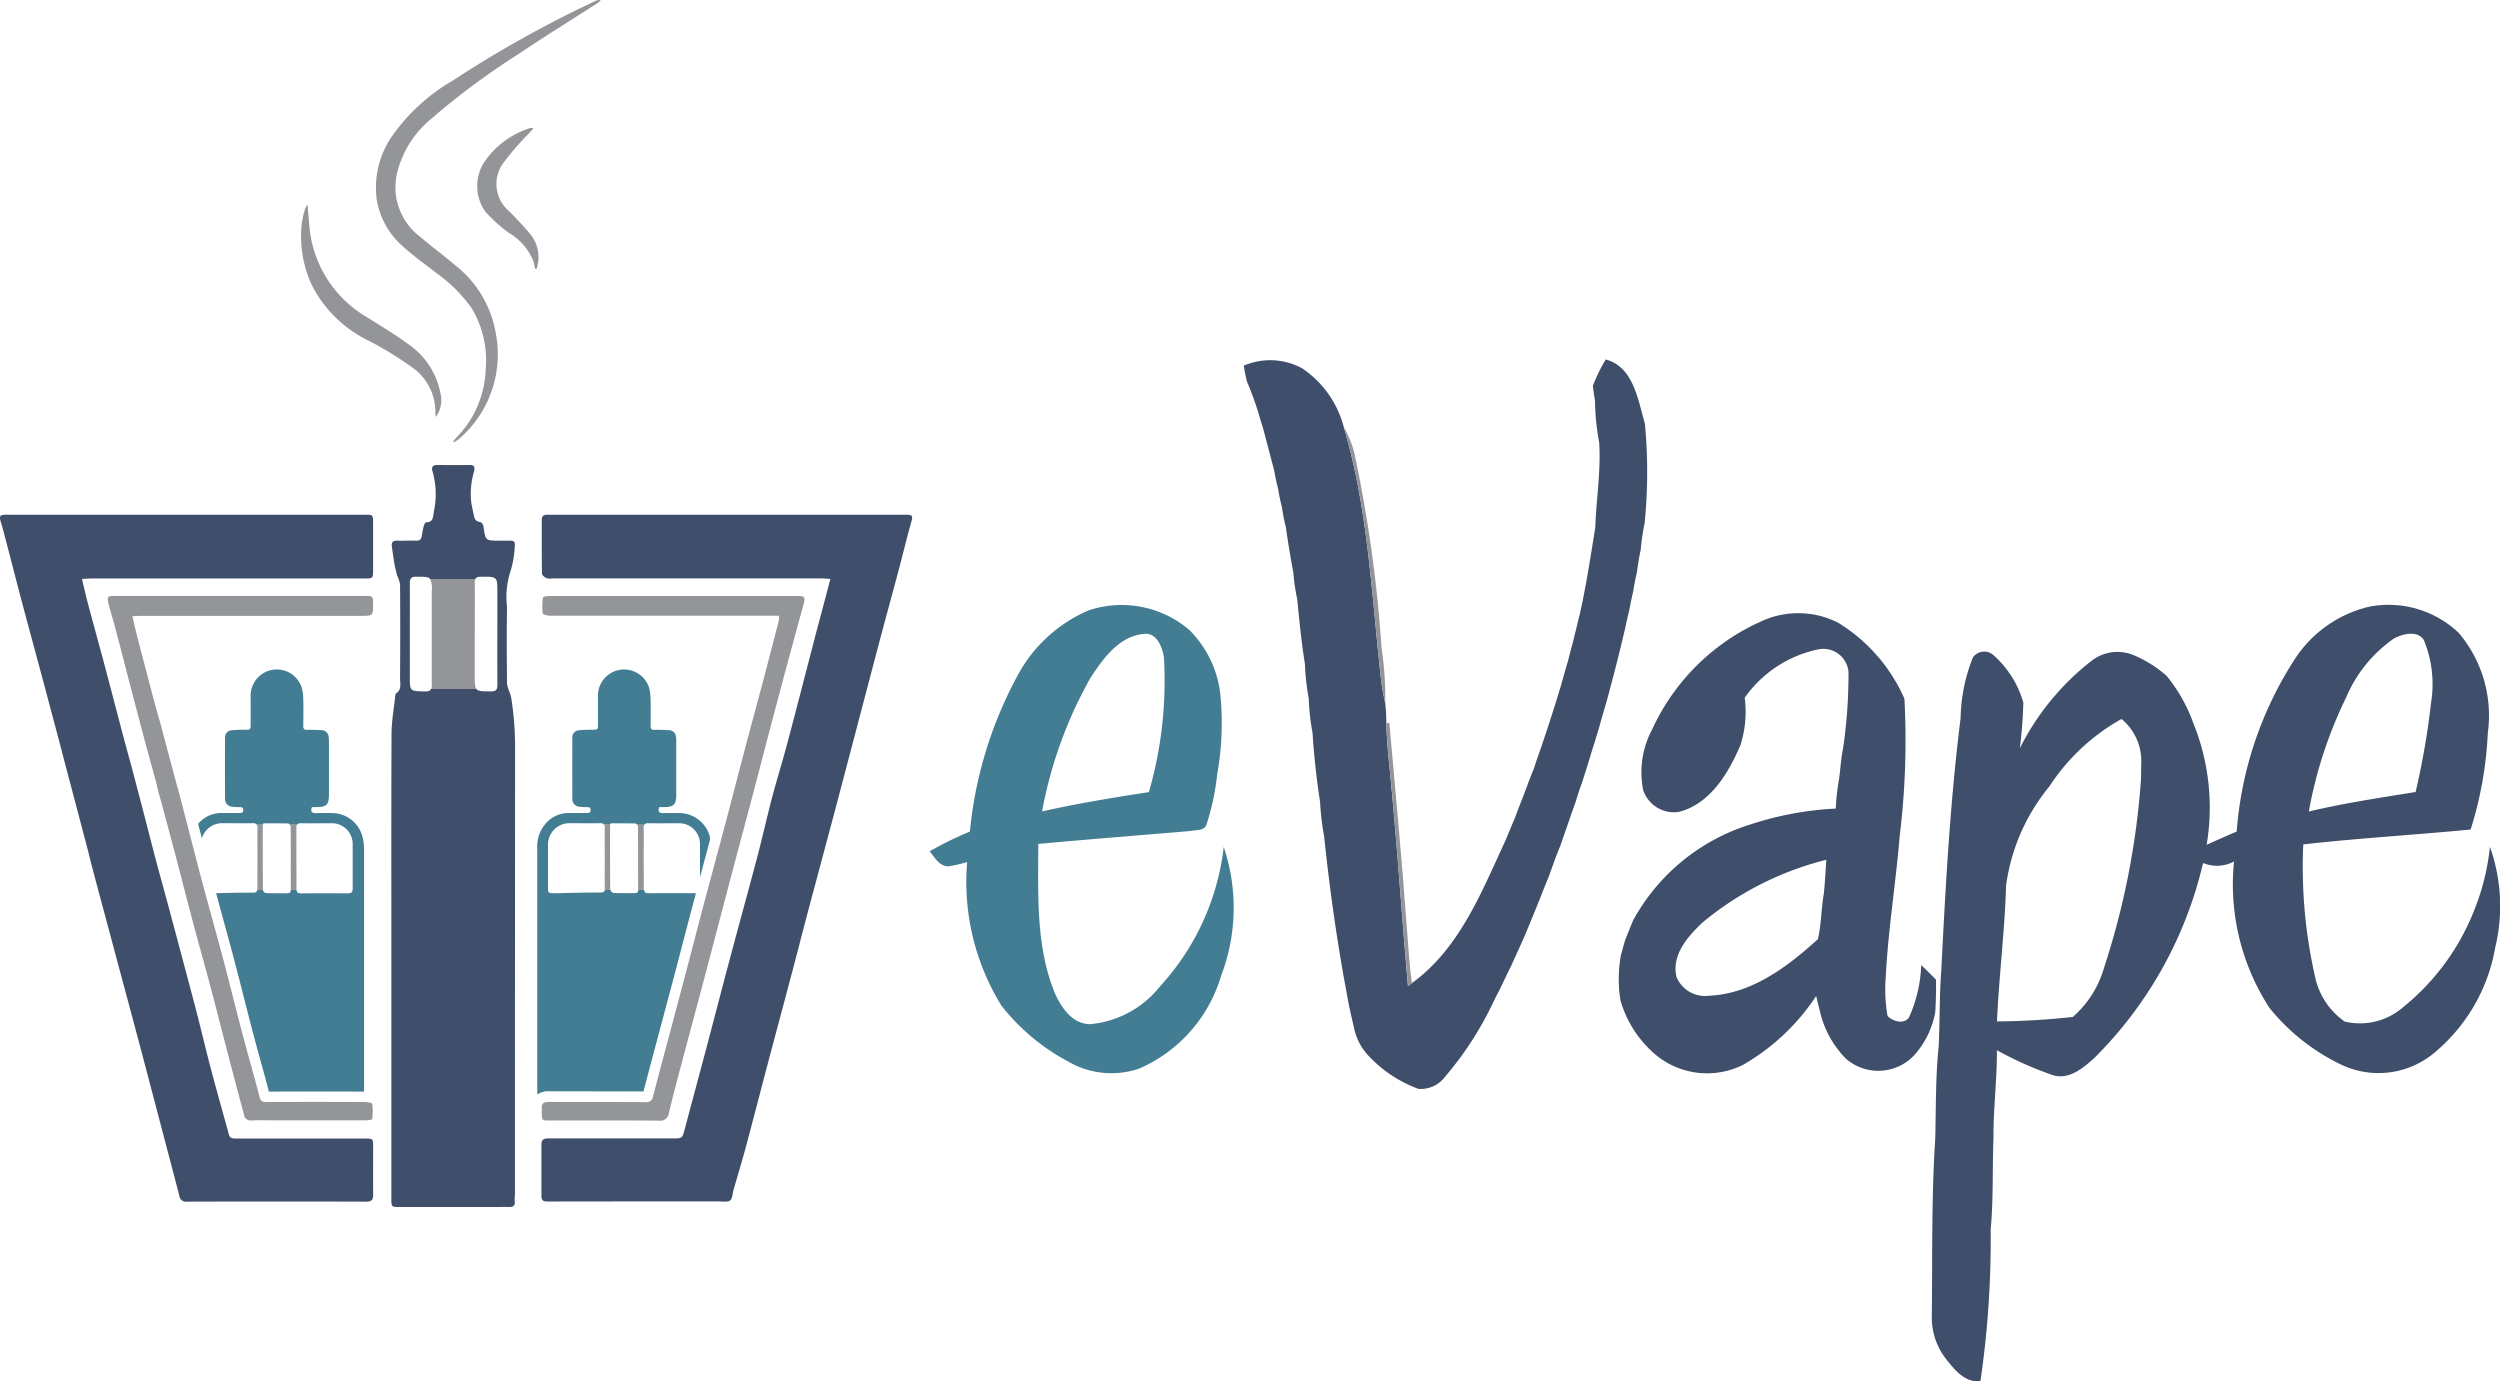
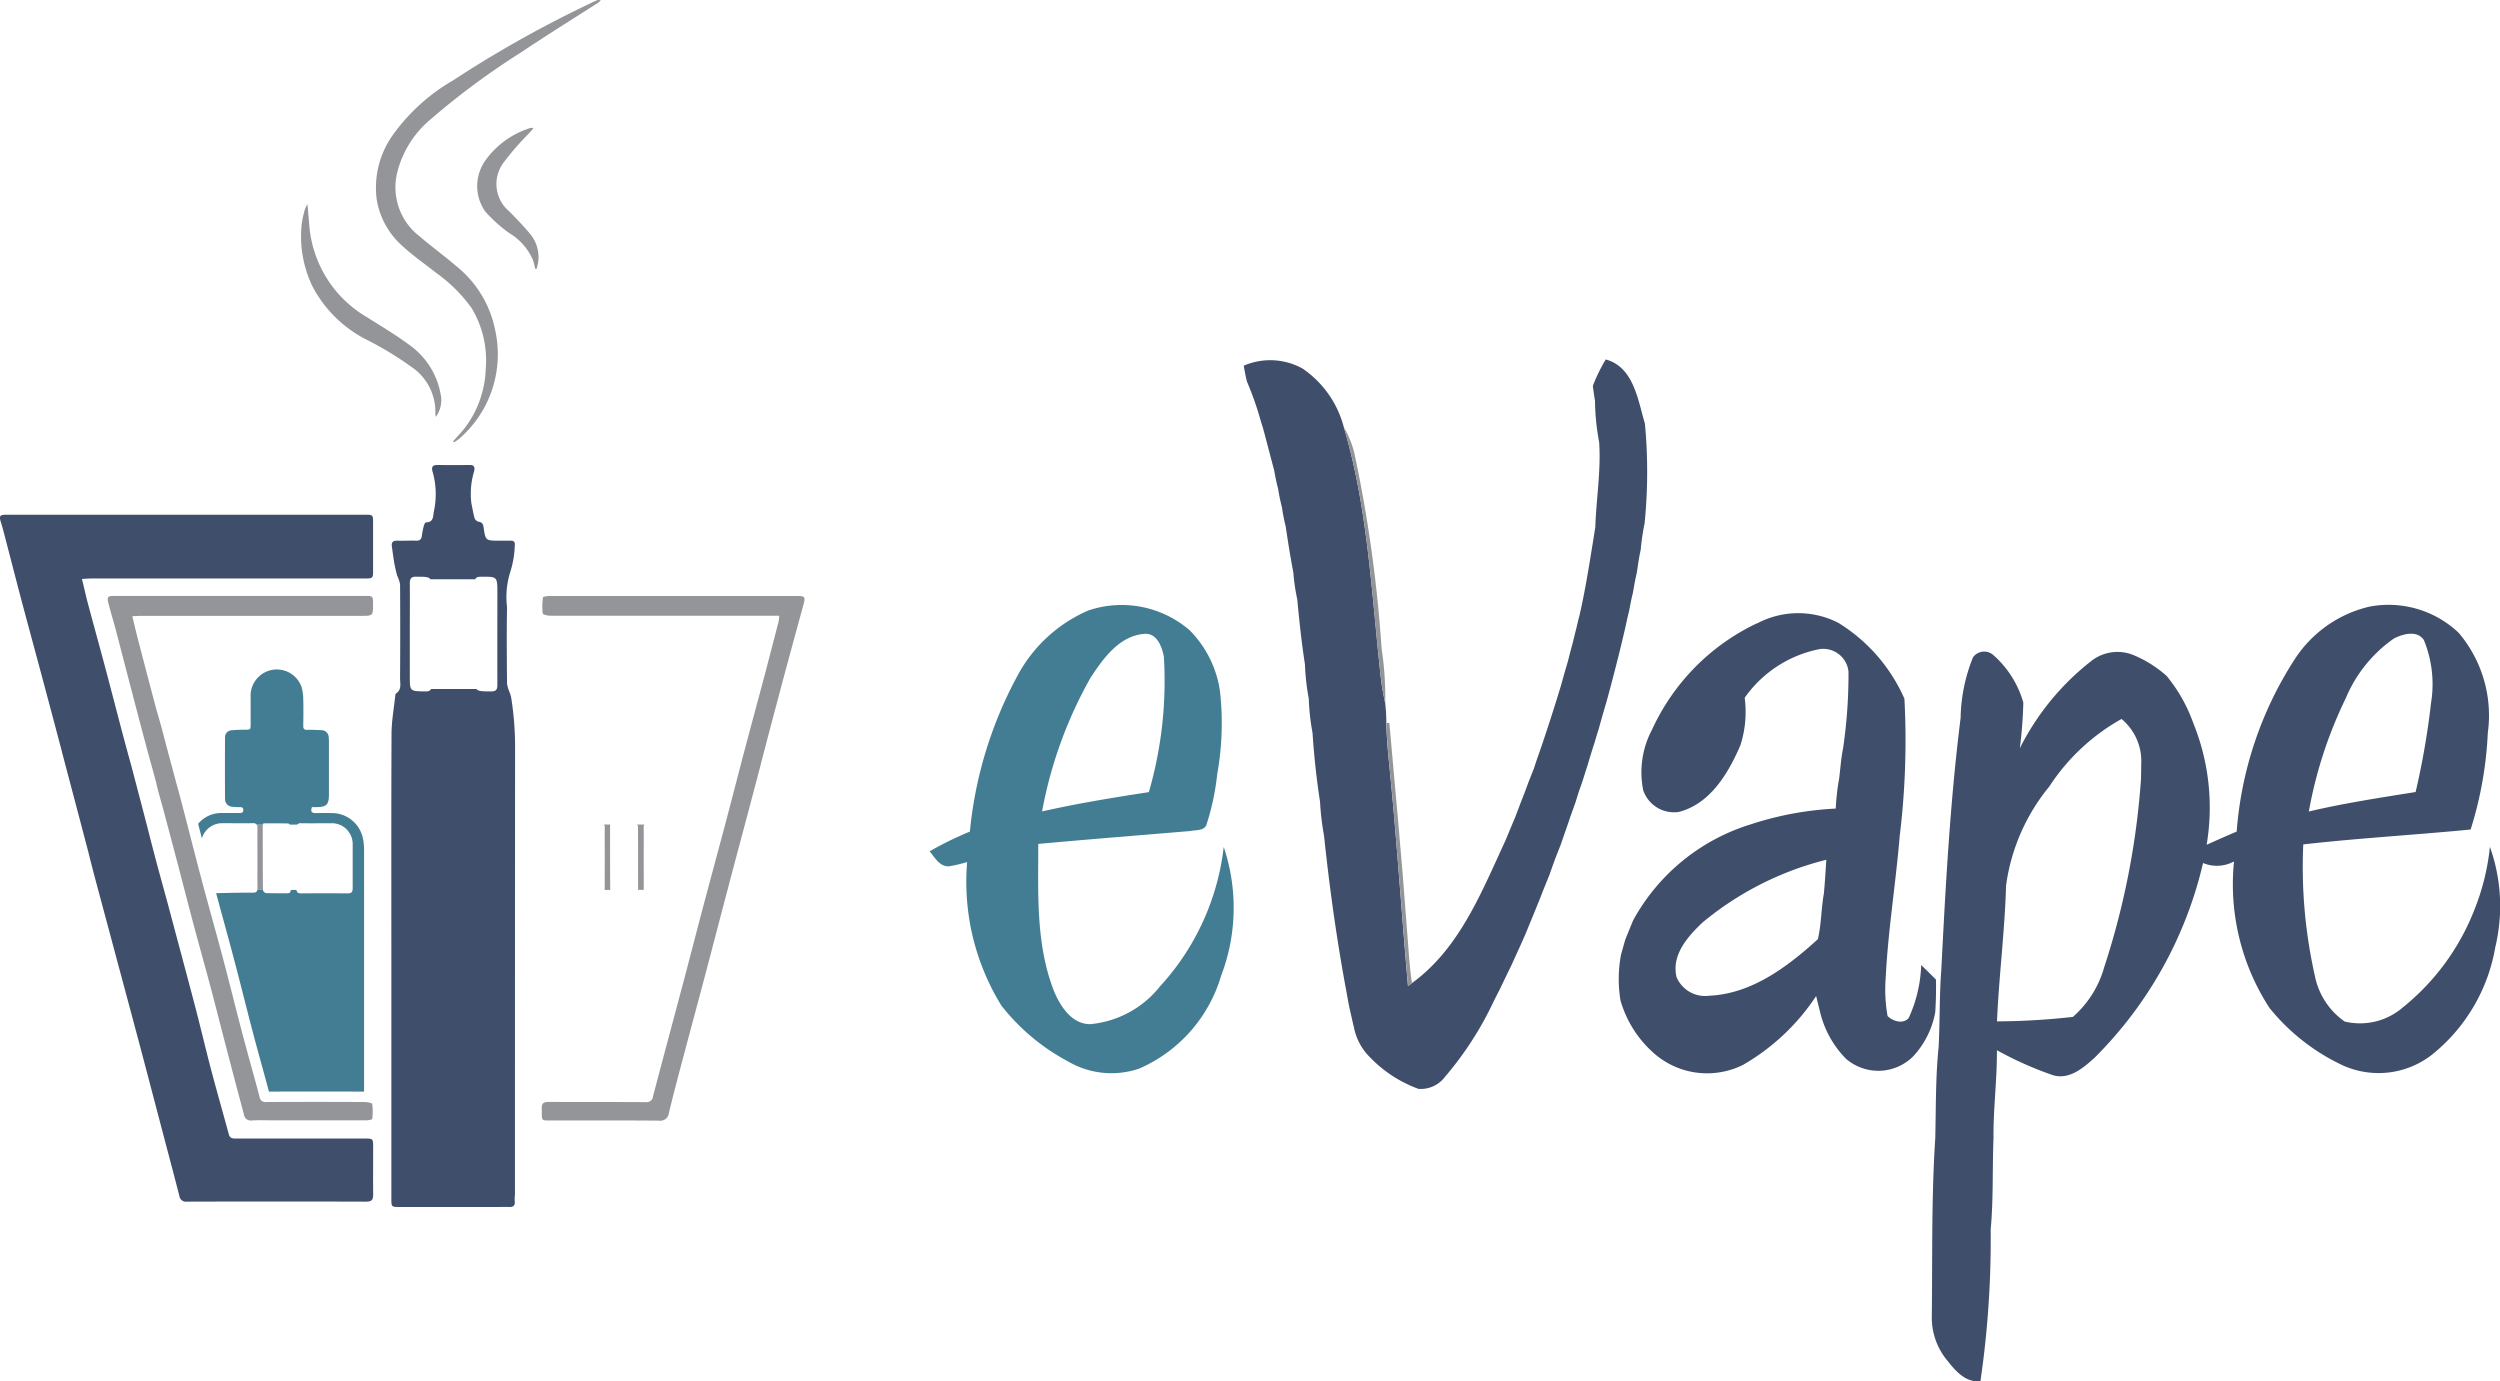
<svg xmlns="http://www.w3.org/2000/svg" width="116.522" height="64.381" viewBox="0 0 116.522 64.381">
  <g id="g8" transform="translate(-159.394 488.374)">
    <g id="g10" transform="translate(159.394 -488.374)">
      <g id="Group_428" data-name="Group 428" transform="translate(0 0)">
        <g id="g18" transform="translate(20.059 27)">
-           <path id="path20" d="M-6.711-12.087a.492.492,0,0,1-.033.214h2.114c-.079-.1-.081-.28-.081-.635V-14.43c0-.8.006-1.593,0-2.389a.411.411,0,0,1,.025-.168H-6.78a1.254,1.254,0,0,1,.064.587c0,1.437,0,2.875,0,4.312" transform="translate(6.78 16.987)" fill="#939598" />
-         </g>
+           </g>
        <g id="g22" transform="translate(18.25 21.678)">
          <path id="path24" d="M-23.052-159.058c.4,0,.577,0,.657.119h2.09c.036-.084.114-.117.257-.118.776-.007.776-.013.776.753,0,1.429-.006,2.857,0,4.286,0,.244-.078.308-.313.306-.393,0-.578-.006-.666-.113H-22.36c-.041.083-.125.117-.284.114-.708-.013-.709,0-.709-.713V-156.4c0-.779.006-1.559,0-2.338,0-.228.057-.323.3-.322m4.6,28.857q0-10.418.006-20.836a14.681,14.681,0,0,0-.179-2.373,1.888,1.888,0,0,0-.071-.248,1.607,1.607,0,0,1-.125-.42c-.01-1.186-.021-2.373,0-3.559a3.9,3.9,0,0,1,.161-1.672,4.485,4.485,0,0,0,.2-1.2c.022-.151-.032-.231-.195-.227s-.346,0-.52,0c-.646,0-.649,0-.739-.626-.021-.147-.069-.234-.233-.257a.274.274,0,0,1-.184-.161c-.065-.223-.1-.454-.149-.682a3.586,3.586,0,0,1,.126-1.511c.043-.2,0-.294-.217-.291q-.753.009-1.507,0c-.231,0-.268.121-.216.3a3.817,3.817,0,0,1,.062,1.873c-.041.2,0,.5-.357.5-.033,0-.084.081-.1.131a3.459,3.459,0,0,0-.1.481c-.019.168-.085.248-.263.243-.294-.009-.589.008-.883,0-.214-.009-.282.086-.253.28.034.23.063.461.1.689s.087.435.143.65a1.894,1.894,0,0,1,.139.41c.011,1.463.009,2.927,0,4.39,0,.245.085.521-.185.7-.028.019-.037.078-.041.12-.061.583-.169,1.167-.172,1.75-.016,3.542-.008,7.084-.008,10.626q0,5.521,0,11.042c0,.4,0,.4.405.4h4.469c.2,0,.4-.008.6,0s.3-.057.277-.266c-.008-.086,0-.173,0-.26" transform="translate(24.204 164.26)" fill="#3f4e6a" />
        </g>
        <g id="g26" transform="translate(17.514)">
          <path id="path28" d="M-13.763-78.5c.2-.234.421-.454.6-.7a4.8,4.8,0,0,0,.919-2.679,4.711,4.711,0,0,0-.657-2.831,7.013,7.013,0,0,0-1.625-1.621c-.522-.412-1.072-.793-1.562-1.241A3.687,3.687,0,0,1-17.32-89.74a4.226,4.226,0,0,1,.731-3.017,8.926,8.926,0,0,1,2.817-2.563A53.4,53.4,0,0,1-7.1-99.041a.3.3,0,0,1,.218-.016,1.07,1.07,0,0,1-.131.118c-1.206.776-2.426,1.53-3.615,2.33a34.991,34.991,0,0,0-4.221,3.131,4.7,4.7,0,0,0-1.52,2.448,2.885,2.885,0,0,0,1.056,2.985c.543.467,1.127.888,1.669,1.356A5.084,5.084,0,0,1-11.8-83.665a5.194,5.194,0,0,1-1.692,5.053,1.911,1.911,0,0,1-.231.156l-.039-.045" transform="translate(17.369 99.071)" fill="#939598" />
        </g>
        <g id="g30" transform="translate(14.039 9.524)">
          <path id="path32" d="M-23.956-37.832A.952.952,0,0,1-23.98-38,2.526,2.526,0,0,0-25.1-40.172,15.7,15.7,0,0,0-27.112-41.4a5.8,5.8,0,0,1-2.595-2.52,5.364,5.364,0,0,1-.5-2.926,4.414,4.414,0,0,1,.144-.656,1.547,1.547,0,0,1,.123-.248c.031.363.055.655.081.947a5.451,5.451,0,0,0,2.686,4.316c.657.414,1.328.813,1.952,1.274a3.574,3.574,0,0,1,1.482,2.294,1.329,1.329,0,0,1-.219,1.082" transform="translate(30.233 47.745)" fill="#939598" />
        </g>
        <g id="g34" transform="translate(22.242 5.955)">
          <path id="path36" d="M-10.014-.11c-.084.091-.15.162-.214.234a13.288,13.288,0,0,0-1.183,1.363,1.66,1.66,0,0,0,.273,2.276c.331.34.666.68.966,1.046A1.688,1.688,0,0,1-9.793,6.1a2.931,2.931,0,0,1-.076.336l-.067,0c-.031-.134-.055-.271-.1-.4A2.707,2.707,0,0,0-11.144,4.77a6.628,6.628,0,0,1-1.127-1.017,2.062,2.062,0,0,1,.026-2.385A4.049,4.049,0,0,1-10.132-.137c.019-.007.047.01.118.027" transform="translate(12.638 0.139)" fill="#939598" />
        </g>
        <g id="g38" transform="translate(25.247 23.989)">
-           <path id="path40" d="M-63.959-6.07c-.183-.01-.316-.023-.449-.023h-12.46a.947.947,0,0,1-.325-.011c-.089-.035-.214-.136-.215-.211-.015-.84-.01-1.679-.01-2.519,0-.18.106-.229.268-.228.4,0,.8,0,1.2,0h15.431c.409,0,.415.03.3.422-.195.692-.361,1.392-.546,2.087-.259.976-.526,1.949-.787,2.924-.176.658-.348,1.317-.522,1.976q-.48,1.823-.958,3.645-.361,1.371-.723,2.742c-.365,1.371-.733,2.741-1.1,4.113-.3,1.116-.583,2.234-.878,3.351-.417,1.574-.84,3.147-1.257,4.722-.3,1.151-.6,2.3-.907,3.454-.179.666-.38,1.326-.571,1.989,0,.009-.006.017-.009.026-.051.178-.05.428-.168.514s-.367.04-.558.04q-3.984,0-7.969.006c-.19,0-.263-.071-.262-.254,0-.8,0-1.606,0-2.41,0-.269.164-.277.364-.277q2.875,0,5.75,0c.447,0,.449,0,.561-.422q.5-1.871,1-3.742c.386-1.461.765-2.923,1.154-4.382.405-1.519.826-3.034,1.226-4.554.246-.933.456-1.875.7-2.808.184-.7.4-1.4.594-2.1.183-.665.355-1.334.53-2,.255-.978.506-1.957.762-2.934.2-.783.414-1.565.62-2.347.066-.251.131-.5.206-.792" transform="translate(77.423 9.063)" fill="#3f4e6a" />
-         </g>
+           </g>
        <g id="g42" transform="translate(25.245 27.769)">
          <path id="path44" d="M-42.269-3.552h-.382q-5.134,0-10.268,0c-.131,0-.369-.052-.376-.105a2.823,2.823,0,0,1,.014-.751c0-.035.192-.066.3-.066,1.15,0,2.3,0,3.45,0h8.077c.385,0,.412.038.311.412C-41.567-2.517-41.991-.965-42.4.59-42.76,1.927-43.1,3.267-43.453,4.6-43.866,6.169-44.29,7.732-44.7,9.3c-.359,1.353-.708,2.709-1.067,4.063-.354,1.336-.716,2.67-1.069,4.006-.2.747-.394,1.5-.577,2.246a.4.4,0,0,1-.459.365c-1.7-.015-3.4-.007-5.093-.007-.365,0-.369,0-.373-.361,0-.064,0-.128,0-.192-.02-.234.078-.314.318-.313,1.506.009,3.012,0,4.518.01a.3.3,0,0,0,.349-.272c.466-1.777.945-3.551,1.416-5.326.294-1.107.578-2.217.871-3.324.363-1.372.735-2.741,1.1-4.113.293-1.107.576-2.217.869-3.325.307-1.16.621-2.318.931-3.478Q-42.632-2-42.3-3.284a2.008,2.008,0,0,0,.026-.268" transform="translate(53.345 4.483)" fill="#939598" />
        </g>
        <g id="g50" transform="translate(29.693 38.429)">
          <path id="path52" d="M-.166-.349c.007.983,0,1.966.006,2.949,0,0,0,0,0,.007H.105A.444.444,0,0,1,.1,2.537c.008-.471,0-.943,0-1.415S.107.18.1-.292A.243.243,0,0,1,.134-.44H-.209a.176.176,0,0,1,.043.091" transform="translate(0.209 0.44)" fill="#939598" />
        </g>
        <g id="g54" transform="translate(25.033 31.196)">
-           <path id="path56" d="M-18.038-21.071a1.473,1.473,0,0,0-1.367-1.1c-.273-.007-.546-.007-.819,0-.163,0-.223-.06-.194-.2a.535.535,0,0,1,.023-.08h.215c.457,0,.576-.114.577-.566q0-1.251,0-2.5a1.36,1.36,0,0,0-.01-.184.337.337,0,0,0-.344-.336c-.218-.008-.437-.023-.655-.015-.148.006-.189-.048-.187-.188.006-.417.01-.834,0-1.251a2.314,2.314,0,0,0-.075-.543,1.223,1.223,0,0,0-1.6-.749,1.225,1.225,0,0,0-.778,1.209c0,.41,0,.82,0,1.23,0,.288,0,.285-.28.288a6.032,6.032,0,0,0-.613.025.319.319,0,0,0-.3.332q-.01,1.435,0,2.871a.35.35,0,0,0,.307.357,2.358,2.358,0,0,0,.326.021c.083.006.187-.016.212.079a.2.2,0,0,1,.006.059c-.006.154-.128.136-.228.137-.28,0-.561,0-.841,0a1.4,1.4,0,0,0-.982.443,1.642,1.642,0,0,0-.435,1.258q0,5.71,0,11.419a.868.868,0,0,1,.524-.151c1.491.009,2.953,0,4.425.009q.426-1.622.861-3.242.266-1,.531-1.992.224-.845.443-1.691.213-.816.428-1.633.091-.341.182-.681h-.032q-1.087-.01-2.173,0c-.145,0-.2-.05-.215-.161h-.266c0,.105-.047.157-.156.157-.334,0-.669,0-1-.009a.206.206,0,0,1-.142-.144v0h-.262c-.017.091-.074.127-.228.125-.707-.007-1.414.021-2.121.032-.29,0-.3-.007-.3-.3,0-.635,0-1.27,0-1.9A1.006,1.006,0,0,1-24.522-21.7c.458,0,.915.005,1.373,0a.193.193,0,0,1,.178.064h.292c0-.014.012-.031.022-.059.381,0,.768,0,1.155.007a.127.127,0,0,1,.073.053h.344a.2.2,0,0,1,.179-.064c.478.008.957,0,1.435,0a.968.968,0,0,1,.974.976c0,.515,0,1.03,0,1.545q.077-.289.154-.579.162-.6.322-1.207c-.007-.035-.012-.071-.02-.105" transform="translate(26.089 28.873)" fill="#437d93" />
-         </g>
+           </g>
        <g id="g58" transform="translate(28.151 38.429)">
          <path id="path60" d="M-1.1-.08A.081.081,0,0,1-1.09-.1h-.292a.247.247,0,0,1,.035.149c-.007.471,0,.942,0,1.414s-.005.915,0,1.373a.549.549,0,0,1-.007.113h.262C-1.1,1.938-1.1.929-1.1-.08" transform="translate(1.383 0.101)" fill="#939598" />
        </g>
        <g id="g62" transform="translate(0 23.989)">
          <path id="path64" d="M-23.273-69.811q-.468-1.769-.941-3.536c-.308-1.15-.621-2.3-.927-3.448-.254-.959-.5-1.921-.75-2.881-.071-.273-.14-.547-.224-.816-.1-.318-.068-.372.263-.373H-9.174c.4,0,.4,0,.4.4q0,1.082,0,2.163c0,.406,0,.41-.415.41H-21.9c-.134,0-.268.012-.445.02.1.393.175.754.27,1.11.246.923.5,1.844.749,2.767.286,1.072.563,2.147.846,3.22q.212.8.434,1.6c.041.148.364,1.387.386,1.471.24.9.465,1.8.7,2.7.194.738.4,1.473.6,2.21.434,1.626.871,3.251,1.3,4.88.253.967.479,1.941.734,2.908.267,1.012.555,2.017.83,3.027.052.19.191.19.342.19q1.314,0,2.629,0,1.7,0,3.4,0c.335,0,.353.02.354.36,0,.749-.006,1.5,0,2.245,0,.239-.056.337-.32.336q-4.176-.013-8.352,0a.312.312,0,0,1-.362-.273c-.255-1-.525-2.006-.788-3.008-.3-1.142-.6-2.284-.9-3.425q-.546-2.058-1.1-4.113-.472-1.766-.946-3.53c-.174-.651-.349-1.3-.509-1.956-.038-.153-.981-3.721-1.227-4.652" transform="translate(26.163 80.866)" fill="#3f4e6a" />
        </g>
        <g id="g66" transform="translate(5.022 27.77)">
          <path id="path68" d="M-12.406-34.052c.373,1.38.715,2.768,1.081,4.15.345,1.3.712,2.594,1.057,3.894.313,1.179.6,2.364.915,3.544.25.949.522,1.892.771,2.841a.271.271,0,0,0,.318.242q2.286-.012,4.573,0c.126,0,.352.04.36.088a2.535,2.535,0,0,1,0,.7c0,.035-.191.066-.294.066-1.406,0-2.812,0-4.218,0-.365,0-.731-.015-1.1.005a.314.314,0,0,1-.365-.274c-.133-.5-.268-1-.4-1.5q-.278-1.056-.552-2.112c-.206-.793-.406-1.587-.617-2.378-.239-.9-.491-1.787-.73-2.682-.253-.95-.5-1.9-.746-2.854q-.385-1.463-.778-2.925c-.087-.325-.19-.646-.257-.974-.022-.108-.317-1.157-.423-1.552-.257-.958-.509-1.918-.76-2.879s-.492-1.9-.742-2.85c-.1-.369-.213-.733-.306-1.1-.083-.331-.05-.368.286-.368H-3.639c.334,0,.346.015.348.362,0,.567,0,.567-.564.567H-14.1c-.125,0-.25.011-.411.018.081.339.151.647.23.953q.405,1.56.817,3.118c.128.483.279.96.4,1.444.042.169.556,2.089.656,2.459" transform="translate(15.657 42.975)" fill="#939598" />
        </g>
        <g id="g74" transform="translate(11.964 38.429)">
          <path id="path76" d="M-1.1-.08A.081.081,0,0,1-1.09-.1h-.292a.247.247,0,0,1,.035.149c-.007.471,0,.942,0,1.414s-.005.915,0,1.373a.549.549,0,0,1-.007.113h.262C-1.1,1.938-1.1.929-1.1-.08" transform="translate(1.383 0.101)" fill="#939598" />
        </g>
        <g id="g78" transform="translate(13.506 38.429)">
-           <path id="path80" d="M-.189-11.6s0,0,0,.007H.076a.446.446,0,0,1-.006-.071c.008-.471,0-.943,0-1.415s0-.943,0-1.415A.24.24,0,0,1,.1-14.644H-.239a.174.174,0,0,1,.043.091c.007.983,0,1.966.006,2.949" transform="translate(0.239 14.644)" fill="#939598" />
-         </g>
+           </g>
        <g id="g82" transform="translate(9.226 31.196)">
          <path id="path84" d="M-16.516-20.529a2.313,2.313,0,0,0-.071-.542,1.473,1.473,0,0,0-1.367-1.1c-.273-.007-.546-.007-.819,0-.163,0-.223-.06-.194-.2a.57.57,0,0,1,.023-.08h.215c.457,0,.576-.114.577-.566q0-1.251,0-2.5a1.36,1.36,0,0,0-.01-.184.337.337,0,0,0-.344-.336c-.218-.008-.437-.023-.655-.015-.148.006-.189-.048-.187-.188.006-.417.01-.834,0-1.251a2.314,2.314,0,0,0-.075-.543,1.223,1.223,0,0,0-1.6-.749,1.225,1.225,0,0,0-.778,1.209c0,.41,0,.82,0,1.23,0,.288,0,.285-.28.288a6.033,6.033,0,0,0-.613.025.319.319,0,0,0-.3.332q-.01,1.435,0,2.871a.35.35,0,0,0,.307.357,2.358,2.358,0,0,0,.326.021c.083.006.187-.016.212.079a.2.2,0,0,1,.006.059c-.006.154-.128.136-.228.137-.28,0-.561,0-.841,0a1.4,1.4,0,0,0-.982.443c-.02.02-.036.04-.054.061.042.163.085.328.126.489l.048.186A.992.992,0,0,1-23.07-21.7c.458,0,.915.005,1.373,0a.193.193,0,0,1,.178.064h.292c0-.014.012-.031.022-.059.381,0,.768,0,1.155.007a.127.127,0,0,1,.073.053h.344a.2.2,0,0,1,.179-.064c.478.008.957,0,1.435,0a.968.968,0,0,1,.974.976c0,.683,0,1.367,0,2.05,0,.173-.051.245-.233.243q-1.087-.01-2.173,0c-.145,0-.2-.05-.215-.161h-.266c0,.105-.047.157-.156.157-.334,0-.669,0-1-.009a.206.206,0,0,1-.142-.144v0h-.262c-.017.091-.074.127-.228.125-.563-.006-1.127.011-1.69.023.095.349.188.7.284,1.048.177.645.354,1.29.525,1.937.164.616.321,1.234.478,1.851.144.565.288,1.13.437,1.694.122.463.249.925.376,1.387.122.443.244.887.362,1.332q2.216-.01,4.434,0,0-2.018,0-4.035,0-3.65,0-7.3" transform="translate(24.257 28.873)" fill="#437d93" />
        </g>
        <g id="g90" transform="translate(57.97 16.753)">
          <path id="path92" d="M0-1.114a3.111,3.111,0,0,1,2.73.128A4.744,4.744,0,0,1,4.664,1.755C5.8,5.581,5.956,9.587,6.4,13.529c.043.37.119.735.194,1.1a7.746,7.746,0,0,1,.051.907c.014.7.076,1.386.148,2.079.342,3.392.56,6.794.861,10.192l.185-.144C10.057,26.059,11.092,23.4,12.206,21c.144-.347.288-.7.436-1.043.091-.246.187-.489.278-.735.121-.3.238-.61.349-.918.087-.219.173-.439.26-.658.057-.178.115-.356.178-.532.313-.886.6-1.783.883-2.68.055-.182.11-.363.167-.545.119-.417.233-.833.358-1.248.059-.235.117-.47.182-.7s.116-.475.178-.71.11-.482.178-.721c.306-1.349.509-2.717.731-4.082.043-1.324.27-2.641.181-3.97A11.147,11.147,0,0,1,16.371.526c-.039-.233-.071-.466-.1-.7a7.853,7.853,0,0,1,.6-1.23c1.3.347,1.5,1.89,1.826,2.988a24.013,24.013,0,0,1-.014,4.648A10.983,10.983,0,0,0,18.5,7.48c-.082.352-.128.712-.182,1.069-.073.3-.125.6-.174.9-.075.29-.128.584-.185.879-.062.242-.116.486-.167.73-.274,1.189-.576,2.37-.9,3.547-.126.415-.242.831-.358,1.248-.059.181-.114.365-.166.546-.132.4-.253.812-.377,1.217-.059.18-.117.36-.172.539s-.123.356-.183.534-.114.356-.169.535c-.082.228-.162.456-.244.682-.144.436-.3.865-.447,1.3-.089.221-.174.443-.262.664-.089.253-.182.505-.27.758-.091.221-.178.441-.269.662-.258.673-.539,1.337-.808,2-.229.536-.475,1.062-.715,1.593-.178.356-.349.717-.521,1.077-.125.235-.244.473-.358.712a15.538,15.538,0,0,1-2.187,3.351,1.415,1.415,0,0,1-1.24.571A5.953,5.953,0,0,1,5.88,31.117a2.68,2.68,0,0,1-.749-1.408c-.059-.238-.109-.479-.164-.715-.069-.29-.119-.584-.171-.875C4.342,25.7,4,23.253,3.743,20.8a12.438,12.438,0,0,1-.187-1.586c-.164-1.064-.281-2.137-.35-3.212a10.7,10.7,0,0,1-.176-1.6,10.767,10.767,0,0,1-.178-1.6c-.158-1-.262-2.015-.358-3.024a9.2,9.2,0,0,1-.182-1.246c-.135-.712-.251-1.425-.354-2.141a8.044,8.044,0,0,1-.176-.9A8.287,8.287,0,0,1,1.6,4.611c-.082-.287-.133-.58-.189-.874-.178-.659-.345-1.319-.523-1.977C.829,1.581.774,1.4.723,1.218A14.775,14.775,0,0,0,.149-.373C.087-.617.041-.864,0-1.114" transform="translate(0 1.405)" fill="#3f4e6a" />
        </g>
        <g id="g94" transform="translate(90.031 28.204)">
          <path id="path96" d="M-20.873-32.336a9.215,9.215,0,0,0-2,4.6c-.059,2.114-.331,4.216-.422,6.328a32.99,32.99,0,0,0,3.536-.208A4.79,4.79,0,0,0-18.3-23.927a36.235,36.235,0,0,0,1.717-8.782l.011-.721a2.552,2.552,0,0,0-.919-2.073,9.606,9.606,0,0,0-3.379,3.168m16.063-6.91a6.386,6.386,0,0,0-2.226,2.762A20.177,20.177,0,0,0-8.761-31.19c1.642-.388,3.312-.641,4.977-.908a36.108,36.108,0,0,0,.719-4.153A5.418,5.418,0,0,0-3.4-39.182c-.311-.473-.991-.285-1.407-.064m-4.593.931a5.686,5.686,0,0,1,3.468-2.424,4.747,4.747,0,0,1,4.155,1.221A5.957,5.957,0,0,1-.42-34.85a17.52,17.52,0,0,1-.8,4.5c-2.6.253-5.207.4-7.8.694a23.069,23.069,0,0,0,.541,6.127A3.394,3.394,0,0,0-7.09-21.4a3.058,3.058,0,0,0,2.723-.669,10.928,10.928,0,0,0,3.3-4.483,10.872,10.872,0,0,0,.746-2.99,8.209,8.209,0,0,1,.249,4.682,8.177,8.177,0,0,1-2.965,5.017,4.048,4.048,0,0,1-4.145.484,9.642,9.642,0,0,1-3.411-2.673,10.571,10.571,0,0,1-1.655-6.83,1.674,1.674,0,0,1-1.443.073,18.829,18.829,0,0,1-5.056,9.076c-.52.473-1.185,1.041-1.941.813A16.4,16.4,0,0,1-23.3-20.064c.011,1.363-.171,2.717-.158,4.082-.057,1.425,0,2.858-.132,4.28a45.651,45.651,0,0,1-.477,7.062c-.669.082-1.149-.456-1.521-.931A3.126,3.126,0,0,1-26.334-7.6c.034-2.789-.021-5.583.162-8.368.034-1.424.011-2.851.158-4.269.059-1.192.032-2.388.123-3.581.2-3.917.411-7.839.9-11.734a7.908,7.908,0,0,1,.577-2.824.643.643,0,0,1,.954-.1,4.642,4.642,0,0,1,1.392,2.209,21.262,21.262,0,0,1-.162,2.128A11.949,11.949,0,0,1-18.906-38.2a1.972,1.972,0,0,1,2-.269,5.5,5.5,0,0,1,1.52.963,7.316,7.316,0,0,1,1.232,2.176,10.466,10.466,0,0,1,.63,5.69c.466-.208.933-.417,1.4-.614A17.137,17.137,0,0,1-9.4-38.315" transform="translate(26.342 40.809)" fill="#3f4e6a" />
        </g>
        <g id="g98" transform="translate(75.447 28.57)">
          <path id="path100" d="M-15.011-54.955c-.7.657-1.488,1.53-1.239,2.57a1.441,1.441,0,0,0,1.514.87c1.988-.086,3.657-1.349,5.072-2.635.166-.7.153-1.42.28-2.125.051-.525.08-1.052.114-1.577a14.553,14.553,0,0,0-5.741,2.9M-12.5-68.866a4.093,4.093,0,0,1,3.792-.028,7.864,7.864,0,0,1,3.079,3.536,36.773,36.773,0,0,1-.223,6.426c-.181,2.194-.541,4.372-.649,6.572a7.027,7.027,0,0,0,.087,1.792c.249.244.724.393.984.091a6.37,6.37,0,0,0,.582-2.468c.231.222.463.447.689.678.009.507,0,1.018-.034,1.525A4.1,4.1,0,0,1-5.211-48.7a2.3,2.3,0,0,1-3.148.117,4.653,4.653,0,0,1-1.208-2.2c-.06-.24-.119-.481-.176-.719a10.145,10.145,0,0,1-3.41,3.21,3.756,3.756,0,0,1-4.283-.662A5.178,5.178,0,0,1-18.864-51.3a6.176,6.176,0,0,1,.023-2.118c.068-.237.13-.472.2-.706.119-.3.242-.6.365-.9a9.4,9.4,0,0,1,5.5-4.484,15.035,15.035,0,0,1,3.947-.73,10.31,10.31,0,0,1,.155-1.383c.062-.473.089-.952.185-1.42a23.7,23.7,0,0,0,.253-3.581,1.182,1.182,0,0,0-1.338-1.05,5.568,5.568,0,0,0-3.5,2.269,5.061,5.061,0,0,1-.2,2.212c-.557,1.3-1.4,2.724-2.858,3.107a1.516,1.516,0,0,1-1.671-1.005,4.243,4.243,0,0,1,.413-2.833,10.165,10.165,0,0,1,4.89-4.953" transform="translate(18.945 69.355)" fill="#3f4e6a" />
        </g>
        <g id="g102" transform="translate(62.634 19.913)">
          <path id="path104" d="M0,0A4.371,4.371,0,0,1,.495,1.226,63.976,63.976,0,0,1,1.76,10.3a15.472,15.472,0,0,1,.171,2.578c-.075-.367-.151-.731-.194-1.1C1.292,7.832,1.135,3.826,0,0" fill="#949598" />
        </g>
        <g id="g106" transform="translate(43.329 28.204)">
          <path id="path108" d="M-28.722-12.742a20.028,20.028,0,0,0-2.285,6.277c1.646-.374,3.31-.643,4.977-.9a18.664,18.664,0,0,0,.7-6.31c-.089-.475-.335-1.134-.933-1.064-1.137.1-1.879,1.121-2.456,2m-.087-3.107a4.848,4.848,0,0,1,4.684.943,5.069,5.069,0,0,1,1.406,2.824,13.459,13.459,0,0,1-.13,3.89,11.449,11.449,0,0,1-.488,2.307c-.087.338-.512.272-.776.331-2.358.2-4.718.383-7.074.6,0,2.314-.125,4.719.753,6.912.3.692.829,1.5,1.678,1.488a4.694,4.694,0,0,0,3.244-1.762,11.552,11.552,0,0,0,2.968-6.494,8.87,8.87,0,0,1-.121,6,6.811,6.811,0,0,1-3.819,4.328,4,4,0,0,1-3.323-.338A9.772,9.772,0,0,1-32.9,2.589a10.986,10.986,0,0,1-1.6-6.695,6.808,6.808,0,0,1-.858.2c-.431.011-.651-.416-.89-.7a16.05,16.05,0,0,1,1.876-.92A19.078,19.078,0,0,1-32.148-12.8a6.785,6.785,0,0,1,3.339-3.049" transform="translate(36.248 16.081)" fill="#437d93" />
        </g>
        <g id="g110" transform="translate(64.617 33.696)">
          <path id="path112" d="M0,0,.139,0C.42,3.186.726,6.366.954,9.553c.076.858.107,1.721.24,2.573l-.185.144c-.3-3.4-.52-6.8-.861-10.192C.076,1.386.014.7,0,0" fill="#949598" />
        </g>
      </g>
    </g>
  </g>
</svg>